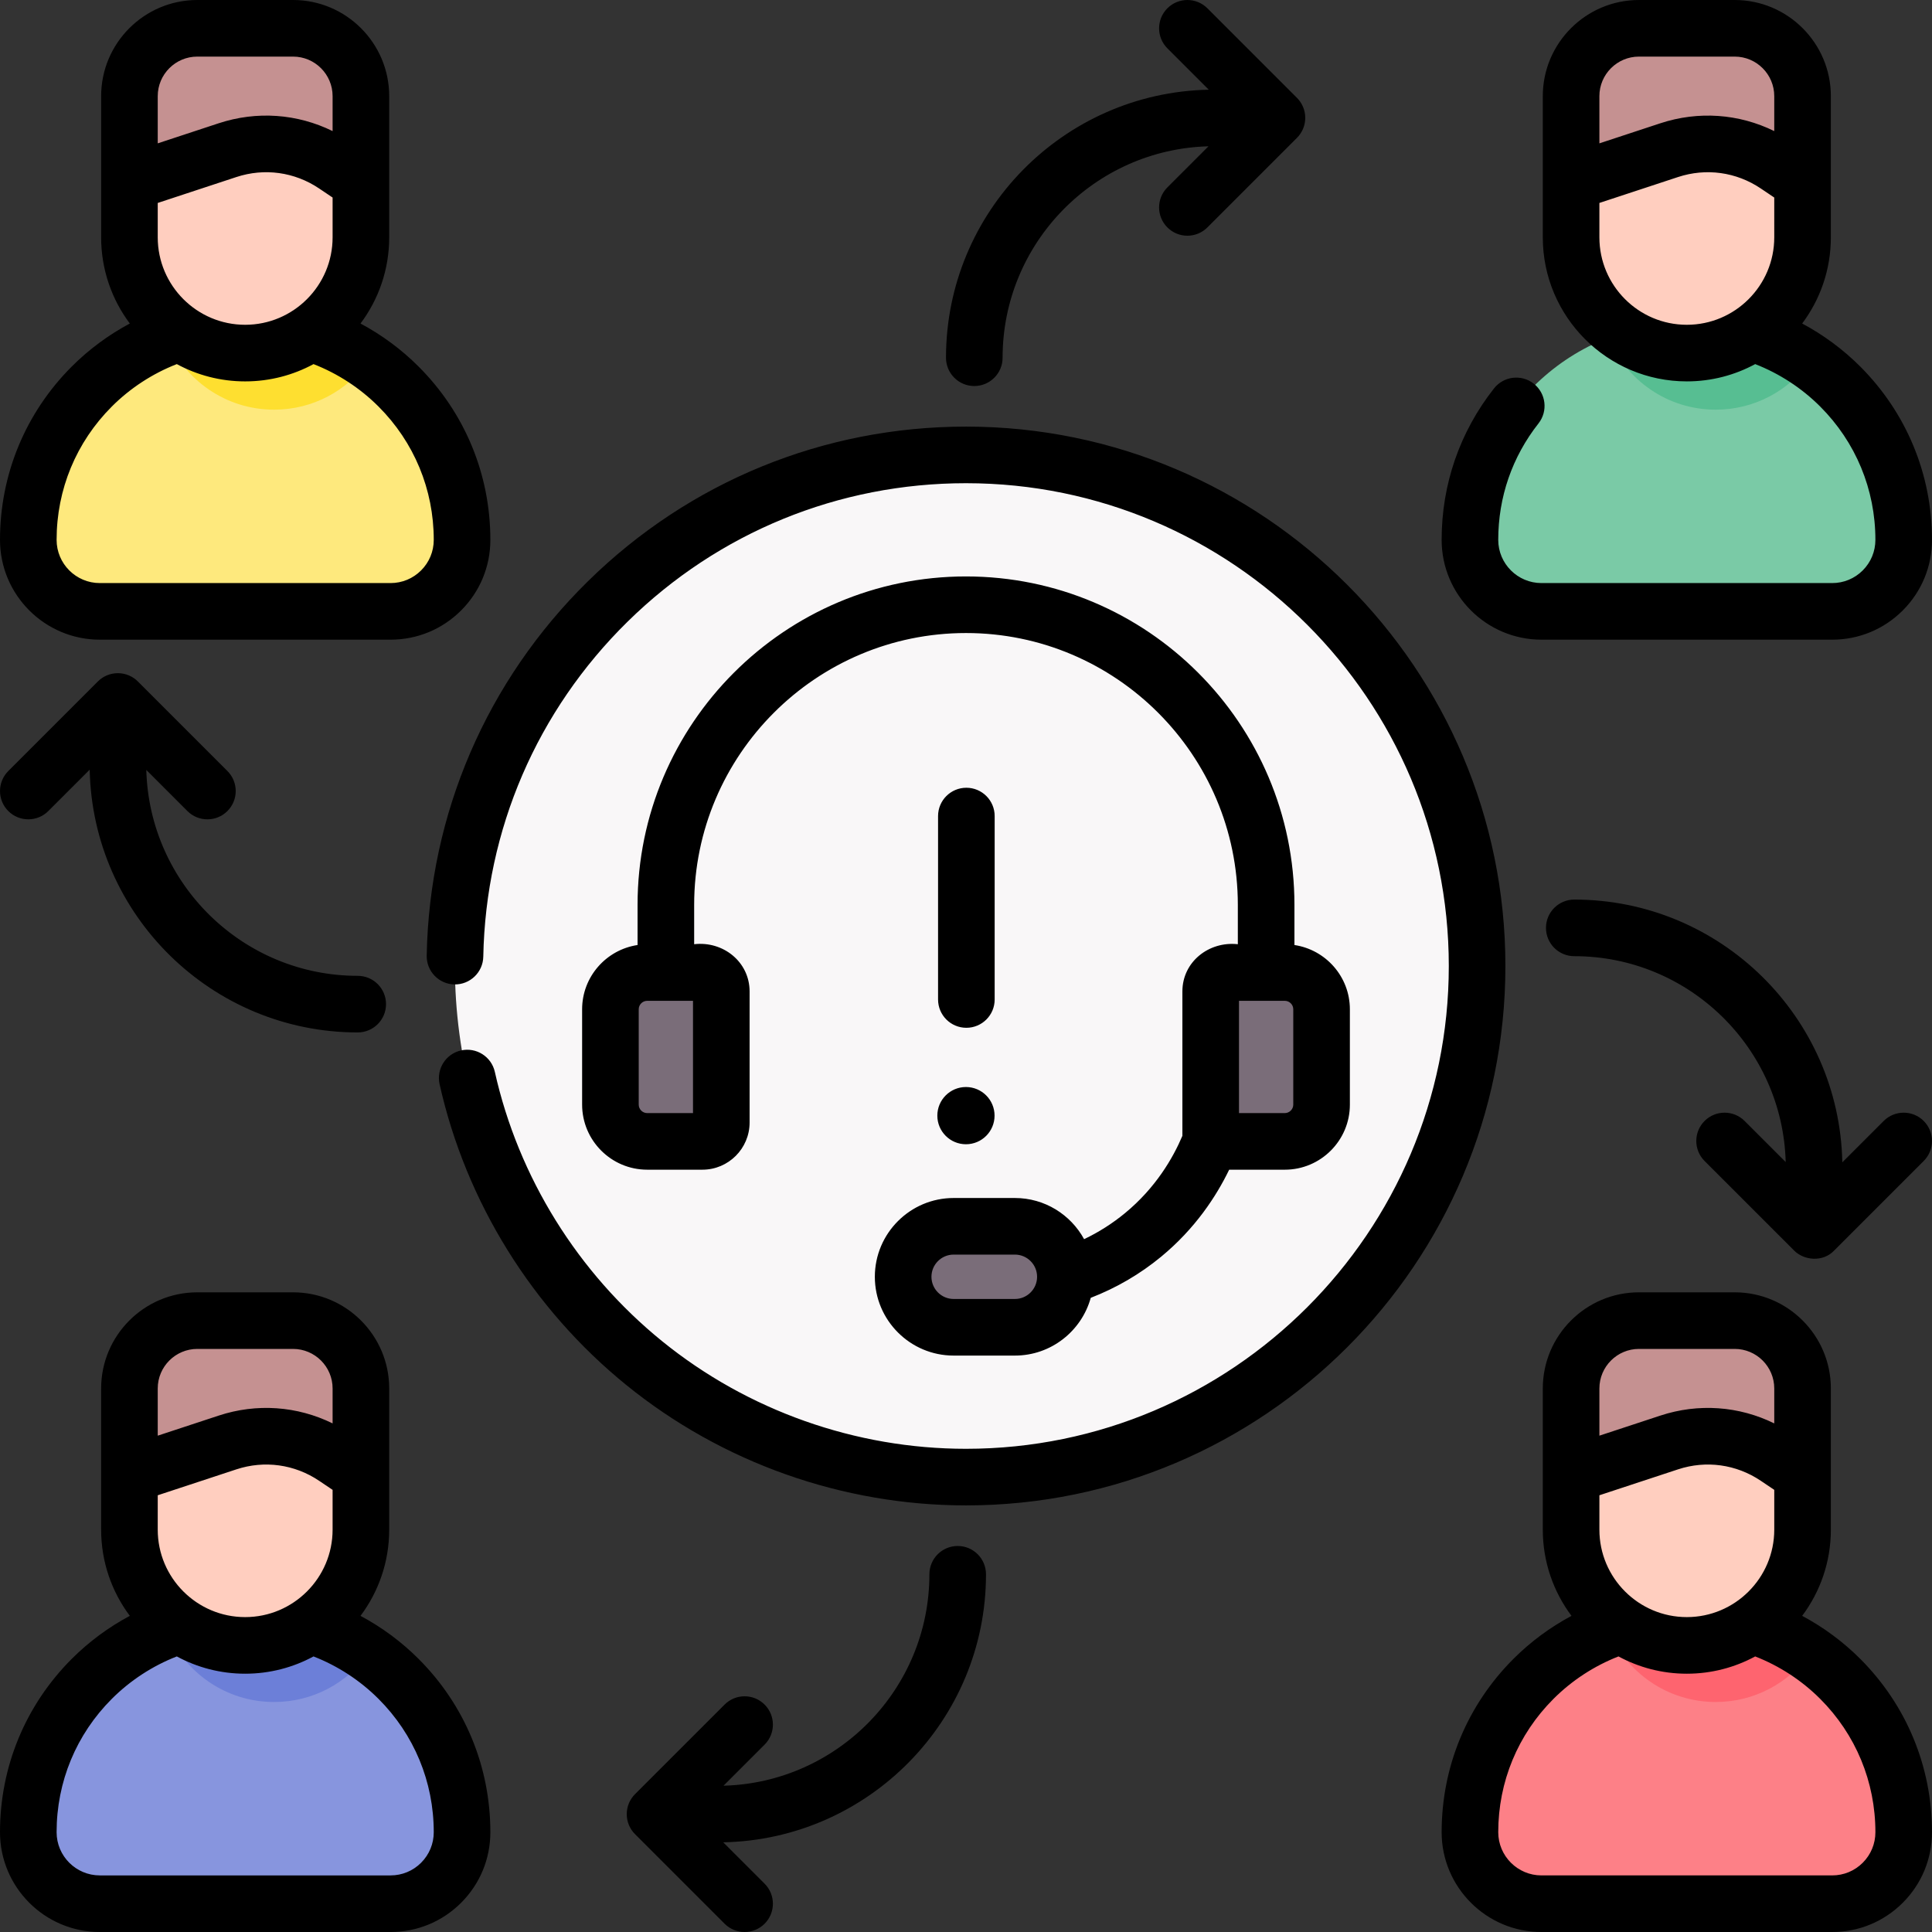
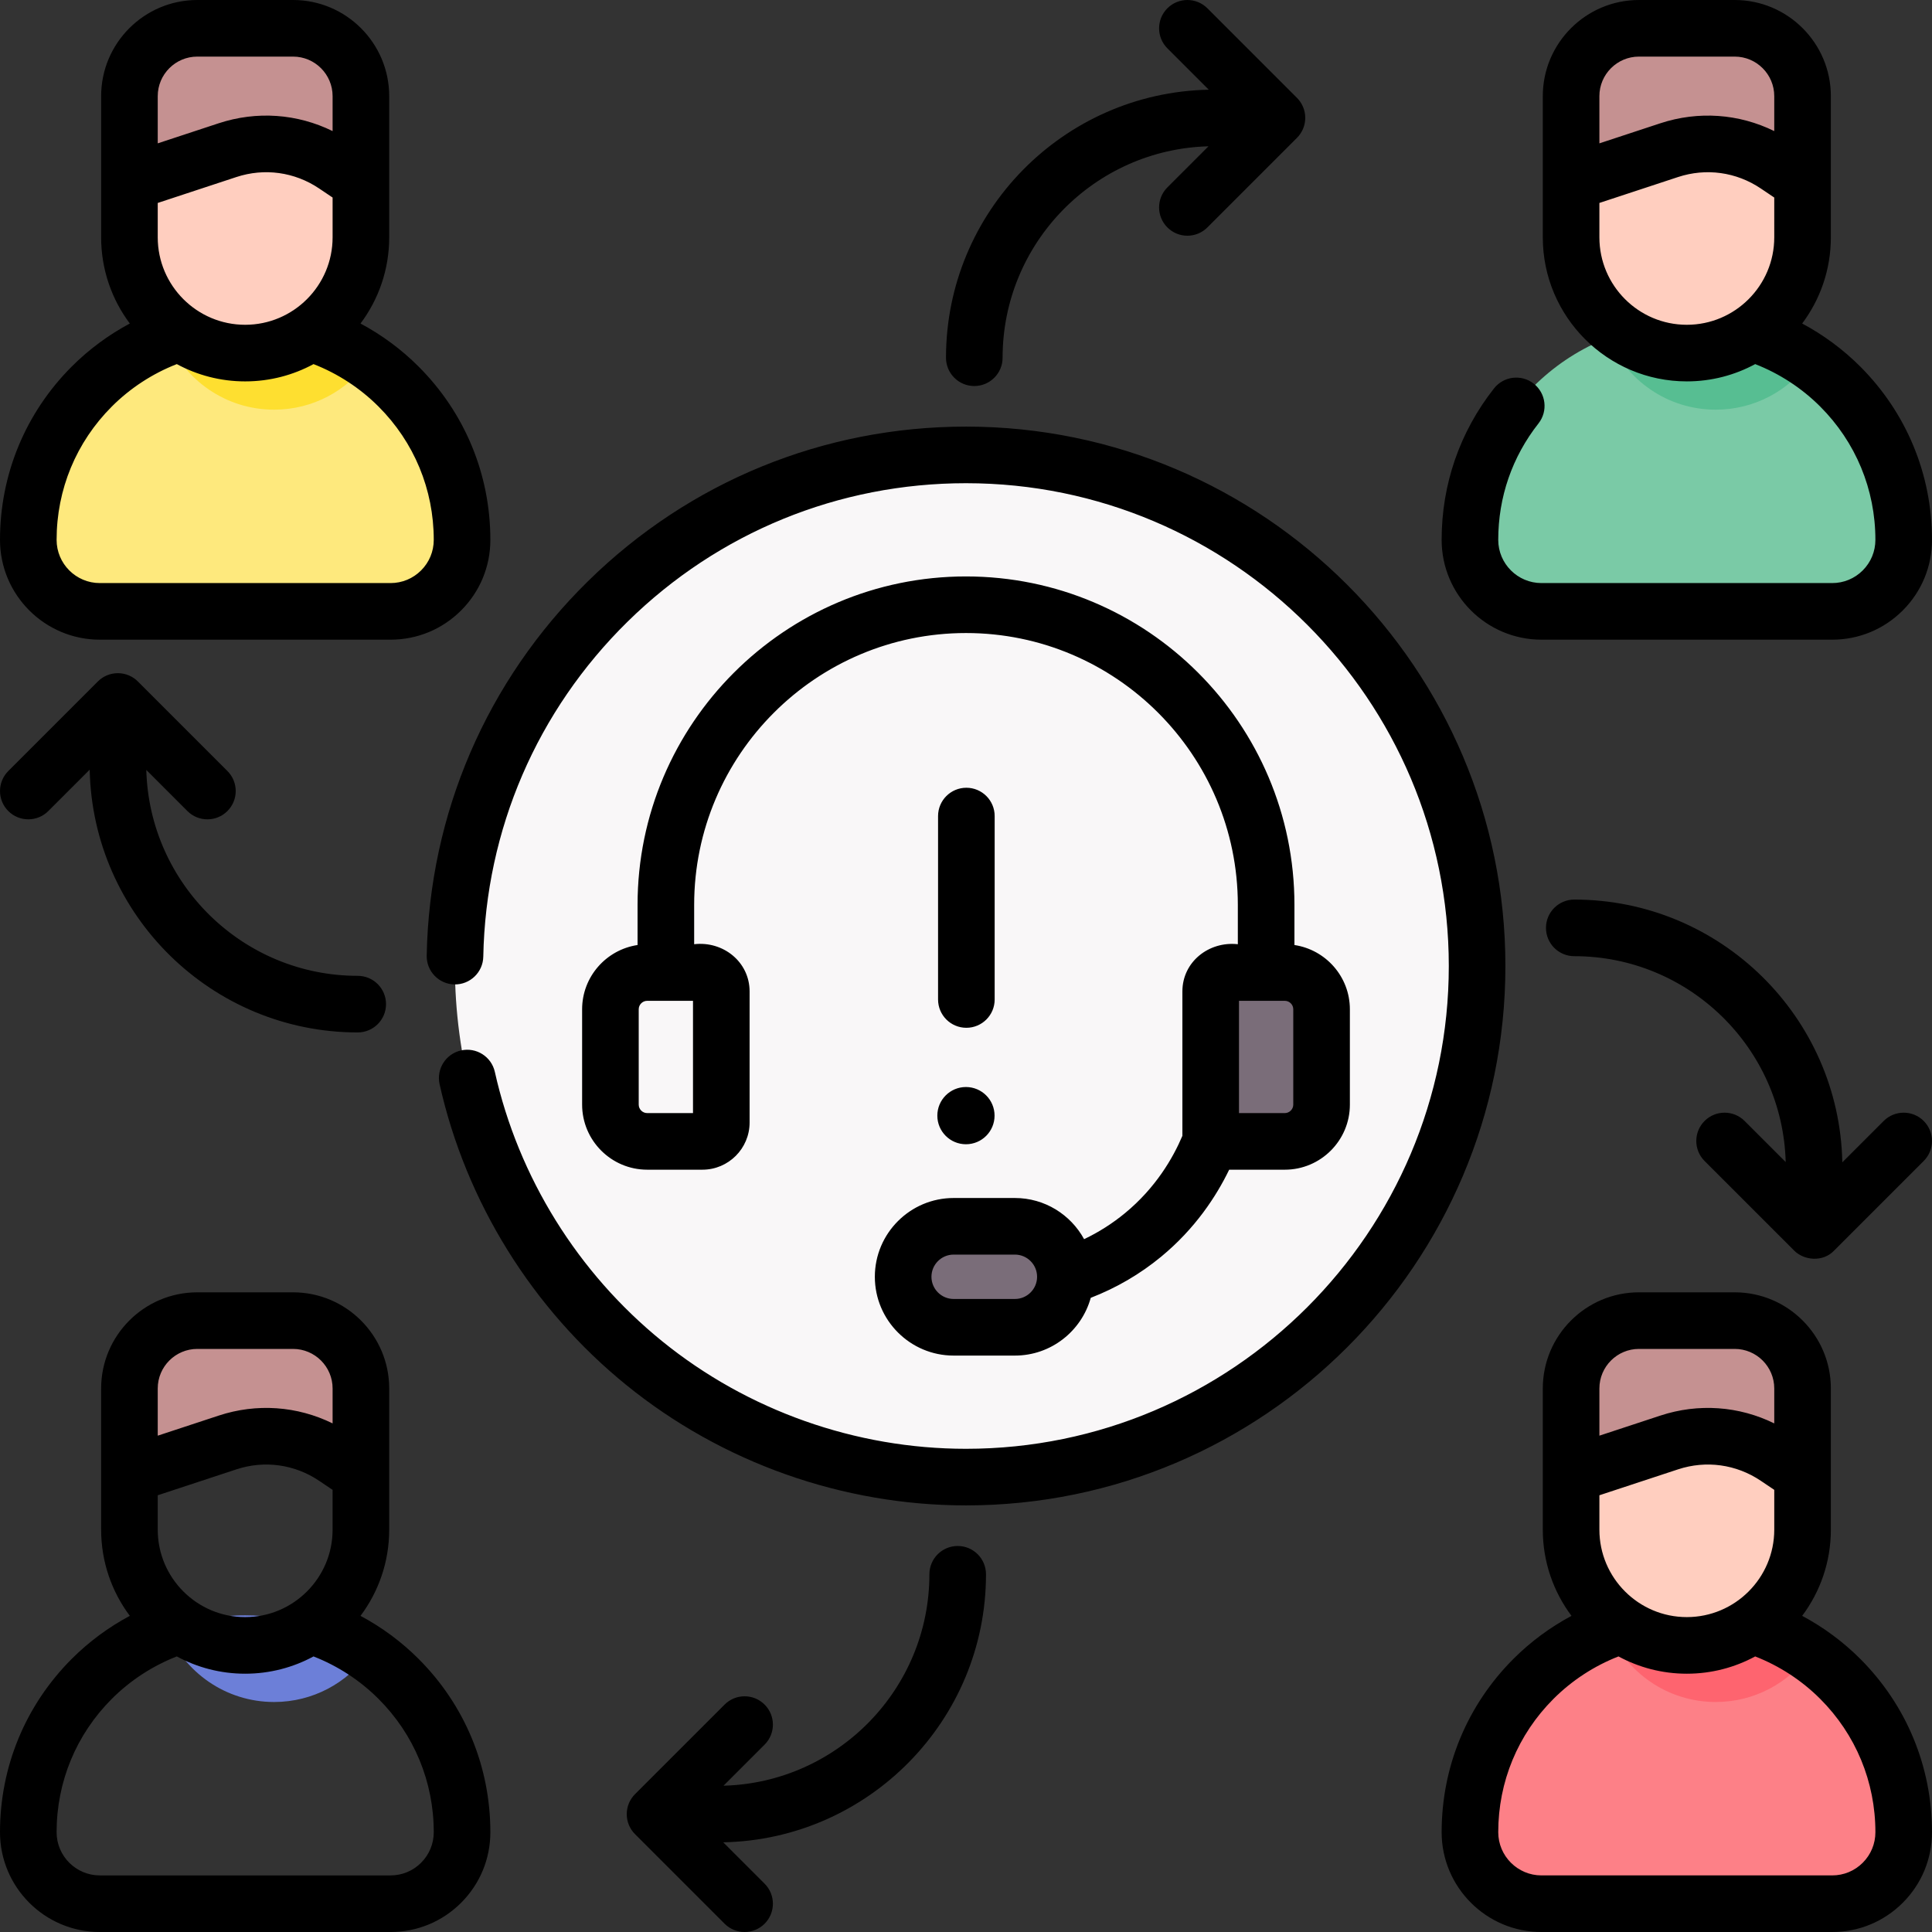
<svg xmlns="http://www.w3.org/2000/svg" id="Capa_1" height="512" viewBox="0 0 512 512" width="512">
  <rect x="0" y="0" width="512" height="512" fill="#333333" stroke="none" />
  <g>
    <g>
      <g>
        <circle cx="256" cy="256" fill="#f9f7f8" r="135.447" />
        <g fill="#7a6d79">
          <g>
            <path d="m340.482 302.478h-14.635c-2.761 0-5-2.239-5-5v-34.751c0-2.761 2.239-5 5-5h14.635c5.384 0 9.749 4.365 9.749 9.749v25.253c0 5.385-4.365 9.749-9.749 9.749z" />
-             <path d="m171.518 302.478h14.635c2.761 0 5-2.239 5-5v-34.751c0-2.761-2.239-5-5-5h-14.635c-5.384 0-9.749 4.365-9.749 9.749v25.253c0 5.385 4.365 9.749 9.749 9.749z" />
          </g>
          <path d="m268.96 351.74h-16.235c-7.39 0-13.38-5.99-13.38-13.38 0-7.39 5.99-13.38 13.38-13.38h16.235c7.39 0 13.38 5.99 13.38 13.38 0 7.39-5.991 13.38-13.38 13.38z" />
        </g>
      </g>
      <g>
        <path d="m485.548 162.022h-77.046c-10.466 0-18.95-8.484-18.95-18.95 0-31.742 25.732-57.473 57.473-57.473 31.742 0 57.473 25.732 57.473 57.473 0 10.465-8.484 18.95-18.95 18.95z" fill="#7acaa6" />
        <g>
          <path d="m447.025 85.598c-7.315 0-14.303 1.381-20.739 3.873 4.568 11.201 15.561 19.099 28.405 19.099 10.279 0 19.37-5.062 24.936-12.824-9.265-6.394-20.493-10.148-32.602-10.148z" fill="#57be92" />
          <path d="m447.025 93.57c-16.939 0-30.67-13.732-30.67-30.67v-37.421c0-9.93 8.05-17.98 17.98-17.98h25.381c9.93 0 17.98 8.05 17.98 17.98v37.421c-.001 16.938-13.732 30.67-30.671 30.67z" fill="#ffcebf" />
          <path d="m459.715 7.499h-25.381c-9.93 0-17.98 8.05-17.98 17.98v22.877l25.99-8.563c9.584-3.157 20.09-1.708 28.462 3.926l6.888 4.636v-22.876c.001-9.93-8.048-17.98-17.979-17.98z" fill="#c59191" />
        </g>
      </g>
      <g>
        <path d="m103.498 162.022h-77.046c-10.466 0-18.95-8.484-18.95-18.95 0-31.742 25.732-57.473 57.473-57.473 31.742 0 57.473 25.732 57.473 57.473 0 10.465-8.484 18.95-18.95 18.95z" fill="#fee97d" />
        <g>
          <path d="m64.975 85.598c-7.315 0-14.303 1.381-20.739 3.873 4.568 11.201 15.561 19.099 28.405 19.099 10.279 0 19.37-5.062 24.936-12.824-9.265-6.394-20.493-10.148-32.602-10.148z" fill="#fedf30" />
          <path d="m64.975 93.57c-16.939 0-30.67-13.732-30.67-30.67v-37.421c0-9.93 8.05-17.98 17.98-17.98h25.381c9.93 0 17.98 8.05 17.98 17.98v37.421c-.001 16.938-13.732 30.67-30.671 30.67z" fill="#ffcebf" />
          <path d="m77.665 7.499h-25.38c-9.93 0-17.98 8.05-17.98 17.98v22.877l25.99-8.563c9.584-3.157 20.09-1.708 28.462 3.926l6.888 4.636v-22.876c0-9.93-8.049-17.98-17.98-17.98z" fill="#c59191" />
        </g>
      </g>
      <g>
        <g>
-           <path d="m103.498 504.5h-77.046c-10.466 0-18.95-8.484-18.95-18.95 0-31.742 25.732-57.473 57.473-57.473 31.742 0 57.473 25.732 57.473 57.473 0 10.466-8.484 18.95-18.95 18.95z" fill="#8795de" />
          <g>
            <path d="m64.975 428.077c-7.315 0-14.303 1.381-20.739 3.873 4.568 11.201 15.561 19.099 28.405 19.099 10.279 0 19.37-5.062 24.936-12.824-9.265-6.395-20.493-10.148-32.602-10.148z" fill="#6c7fd8" />
-             <path d="m64.975 436.048c-16.939 0-30.67-13.732-30.67-30.67v-37.421c0-9.93 8.05-17.98 17.98-17.98h25.381c9.93 0 17.98 8.05 17.98 17.98v37.421c-.001 16.939-13.732 30.67-30.671 30.67z" fill="#ffcebf" />
            <path d="m77.665 349.977h-25.38c-9.93 0-17.98 8.05-17.98 17.98v22.877l25.99-8.563c9.584-3.157 20.09-1.708 28.462 3.926l6.888 4.636v-22.877c0-9.929-8.049-17.979-17.98-17.979z" fill="#c59191" />
          </g>
        </g>
      </g>
      <g>
        <path d="m485.548 504.5h-77.046c-10.466 0-18.95-8.484-18.95-18.95 0-31.742 25.732-57.473 57.473-57.473 31.742 0 57.473 25.732 57.473 57.473 0 10.466-8.484 18.95-18.95 18.95z" fill="#fd8087" />
        <g>
          <path d="m447.025 428.077c-7.315 0-14.303 1.381-20.739 3.873 4.568 11.201 15.561 19.099 28.405 19.099 10.279 0 19.37-5.062 24.936-12.824-9.265-6.395-20.493-10.148-32.602-10.148z" fill="#fe646f" />
          <path d="m447.025 436.048c-16.939 0-30.67-13.732-30.67-30.67v-37.421c0-9.93 8.05-17.98 17.98-17.98h25.381c9.93 0 17.98 8.05 17.98 17.98v37.421c-.001 16.939-13.732 30.67-30.671 30.67z" fill="#ffcebf" />
          <path d="m459.715 349.977h-25.381c-9.93 0-17.98 8.05-17.98 17.98v22.877l25.99-8.563c9.584-3.157 20.09-1.708 28.462 3.926l6.888 4.636v-22.877c.001-9.929-8.048-17.979-17.979-17.979z" fill="#c59191" />
        </g>
      </g>
    </g>
    <path d="m26.45 169.52h77.05c7.065 0 13.708-2.751 18.703-7.747 4.996-4.996 7.747-11.638 7.747-18.704 0-17.363-6.762-33.68-19.037-45.943-4.535-4.535-9.738-8.376-15.373-11.389 4.773-6.373 7.603-14.28 7.603-22.837v-37.42c0-14.05-11.43-25.48-25.48-25.48h-25.38c-14.05 0-25.48 11.43-25.48 25.48v37.421c0 8.555 2.829 16.462 7.601 22.834-5.638 3.014-10.841 6.855-15.378 11.392-12.269 12.27-19.026 28.586-19.026 45.943 0 14.584 11.866 26.45 26.45 26.45zm15.353-144.04c0-5.779 4.701-10.48 10.48-10.48h25.38c5.779 0 10.48 4.701 10.48 10.48v9.258c-9.365-4.603-20.099-5.393-30.197-2.067l-16.143 5.319zm0 28.303 20.837-6.865c7.438-2.451 15.43-1.348 21.927 3.025l3.576 2.407v10.551c0 12.776-10.394 23.17-23.17 23.17s-23.17-10.394-23.17-23.17zm-12.169 53.951c4.898-4.898 10.803-8.74 17.222-11.244 5.394 2.921 11.565 4.582 18.117 4.582s12.722-1.661 18.115-4.581c6.417 2.504 12.322 6.345 17.221 11.245 9.441 9.432 14.641 21.981 14.641 35.334 0 3.059-1.191 5.935-3.354 8.097-2.162 2.162-5.038 3.353-8.097 3.353h-77.049c-6.313 0-11.45-5.137-11.45-11.45 0-13.351 5.197-25.9 14.634-35.336zm228.565-5.434c4.142 0 7.5-3.358 7.5-7.5 0-30.41 24.341-55.225 54.56-56.029l-10.891 10.891c-2.929 2.929-2.929 7.678 0 10.606 1.464 1.465 3.384 2.197 5.303 2.197s3.839-.732 5.303-2.197l23.712-23.712c1.37-1.359 2.219-3.242 2.219-5.324s-.849-3.965-2.219-5.324l-23.711-23.711c-2.929-2.929-7.678-2.929-10.606 0-2.929 2.929-2.929 7.678 0 10.606l10.966 10.966c-38.526.768-69.635 32.325-69.635 71.031-.001 4.143 3.357 7.5 7.499 7.5zm150.301 67.22h77.05c7.065 0 13.708-2.751 18.704-7.747 4.995-4.996 7.746-11.638 7.746-18.703 0-17.357-6.757-33.673-19.026-45.943-4.537-4.537-9.74-8.378-15.378-11.392 4.772-6.372 7.601-14.279 7.601-22.834v-37.421c0-14.05-11.43-25.48-25.48-25.48h-25.38c-14.05 0-25.48 11.43-25.48 25.48v37.421c0 21.047 17.123 38.17 38.17 38.17 6.552 0 12.724-1.661 18.117-4.582 6.419 2.504 12.324 6.346 17.222 11.244 9.437 9.437 14.634 21.986 14.634 35.337 0 3.059-1.191 5.935-3.353 8.097-2.163 2.163-5.039 3.354-8.098 3.354h-77.049c-6.313 0-11.45-5.137-11.45-11.45 0-11.321 3.689-21.993 10.668-30.861 2.562-3.255 1.999-7.971-1.256-10.532-3.256-2.561-7.971-2-10.532 1.256-9.08 11.539-13.88 25.418-13.88 40.138 0 14.582 11.866 26.448 26.45 26.448zm61.697-106.619c0 12.776-10.394 23.17-23.17 23.17s-23.17-10.394-23.17-23.17v-9.118l20.837-6.865c7.439-2.451 15.431-1.347 21.927 3.025l3.576 2.407zm0-28.163c-9.365-4.603-20.099-5.393-30.197-2.066l-16.144 5.318v-12.51c0-5.779 4.701-10.48 10.48-10.48h25.38c5.779 0 10.48 4.701 10.48 10.48v9.258zm-18.465 262.328c-2.929 2.93-2.929 7.678 0 10.607l23.715 23.715c2.628 2.689 7.704 3.145 10.642 0l23.715-23.715c2.929-2.93 2.929-7.678 0-10.607-2.928-2.928-7.677-2.928-10.606 0l-10.966 10.966c-.768-38.526-32.325-69.635-71.031-69.635-4.142 0-7.5 3.358-7.5 7.5s3.358 7.5 7.5 7.5c30.41 0 55.225 24.34 56.029 54.56l-10.891-10.891c-2.93-2.928-7.679-2.928-10.607 0zm-195.732-144.306c-47.994 0-87.039 39.045-87.039 87.039v10.64c-8.3 1.242-14.692 8.397-14.692 17.037v25.254c0 9.511 7.738 17.249 17.249 17.249h14.635c6.893 0 12.5-5.607 12.5-12.5v-34.751c-.013-7.845-7.041-13.398-14.692-12.5v-10.429c0-39.722 32.316-72.039 72.039-72.039s72.039 32.316 72.039 72.039v10.429c-7.624-.849-14.692 4.633-14.692 12.5v38.277c-2.474 5.844-7.035 13.743-15.18 20.463-3.339 2.754-6.976 5.068-10.867 6.923-3.544-6.493-10.436-10.909-18.341-10.909h-16.235c-11.514 0-20.88 9.366-20.88 20.88s9.367 20.88 20.88 20.88h16.235c9.581 0 17.655-6.494 20.102-15.306 6.78-2.629 13.043-6.271 18.651-10.896 9.049-7.465 14.64-16.043 18.03-23.06h14.74c9.511 0 17.249-7.738 17.249-17.249v-25.254c0-8.64-6.392-15.795-14.692-17.037v-10.64c0-47.995-39.045-87.04-87.039-87.04zm-72.347 142.219h-12.135c-1.24 0-2.249-1.009-2.249-2.249v-25.254c0-1.239 1.009-2.248 2.249-2.248h12.135zm85.307 49.261h-16.235c-3.243 0-5.88-2.638-5.88-5.88s2.638-5.88 5.88-5.88h16.235c3.236 0 5.868 2.626 5.879 5.859v.038c-.009 3.235-2.642 5.863-5.879 5.863zm73.771-51.51c0 1.24-1.009 2.249-2.249 2.249h-12.135v-29.751h12.135c1.24 0 2.249 1.009 2.249 2.248zm-86.634-20.355c4.142 0 7.5-3.357 7.5-7.5v-48.612c0-4.142-3.358-7.5-7.5-7.5s-7.5 3.358-7.5 7.5v48.612c0 4.143 3.358 7.5 7.5 7.5zm-.111 30.862c4.188 0 7.583-3.395 7.583-7.583s-3.395-7.583-7.583-7.583-7.583 3.395-7.583 7.583c0 4.187 3.395 7.583 7.583 7.583zm221.608 124.977c4.773-6.373 7.603-14.28 7.603-22.836v-37.421c0-14.05-11.43-25.479-25.48-25.479h-25.38c-14.05 0-25.48 11.43-25.48 25.479v37.421c0 8.558 2.831 16.466 7.605 22.839-5.637 3.014-10.839 6.854-15.372 11.388-12.278 12.265-19.04 28.582-19.04 45.945 0 14.585 11.866 26.45 26.45 26.45h77.05c7.065 0 13.708-2.751 18.705-7.747 4.995-4.996 7.746-11.639 7.746-18.703 0-17.357-6.757-33.674-19.026-45.942-4.538-4.537-9.742-8.379-15.381-11.394zm-53.737-60.257c0-5.778 4.701-10.479 10.48-10.479h25.38c5.779 0 10.48 4.701 10.48 10.479v9.258c-9.366-4.603-20.099-5.394-30.197-2.065l-16.144 5.318v-12.511zm0 28.303 20.837-6.865c7.438-2.452 15.43-1.348 21.927 3.024l3.576 2.407v10.551c0 12.776-10.394 23.17-23.17 23.17s-23.17-10.394-23.17-23.17zm69.791 97.387c-2.163 2.162-5.039 3.354-8.098 3.354h-77.05c-6.313 0-11.45-5.137-11.45-11.45 0-13.354 5.2-25.902 14.644-35.337 4.897-4.897 10.802-8.74 17.222-11.244 5.392 2.919 11.561 4.579 18.111 4.579 6.551 0 12.721-1.66 18.114-4.58 6.421 2.504 12.328 6.347 17.226 11.246 9.436 9.435 14.633 21.984 14.633 35.335 0 3.059-1.191 5.934-3.352 8.097zm-480.845-278.712 10.966-10.966c.768 38.526 32.325 69.635 71.031 69.635 4.142 0 7.5-3.357 7.5-7.5s-3.358-7.5-7.5-7.5c-30.41 0-55.225-24.341-56.029-54.56l10.891 10.891c1.464 1.465 3.384 2.197 5.303 2.197s3.839-.732 5.303-2.197c2.929-2.929 2.929-7.678 0-10.606l-23.712-23.712c-1.359-1.37-3.242-2.219-5.324-2.219s-3.965.849-5.324 2.219l-23.711 23.711c-2.929 2.929-2.929 7.678 0 10.606 2.929 2.929 7.678 2.929 10.606.001zm243.197-101.882c-37.702 0-73.276 14.548-100.168 40.965-26.857 26.382-42.041 61.62-42.753 99.223-.079 4.142 3.215 7.563 7.356 7.641 4.135.073 7.562-3.216 7.641-7.356.638-33.653 14.228-65.192 38.268-88.806 24.07-23.645 55.911-36.667 89.656-36.667 70.55 0 127.947 57.396 127.947 127.947s-57.396 127.947-127.947 127.947c-29.25 0-57.845-10.124-80.518-28.507-22.354-18.124-38.103-43.475-44.345-71.383-.904-4.042-4.912-6.587-8.957-5.683-4.042.904-6.586 4.914-5.682 8.956 6.977 31.192 24.569 59.519 49.537 79.761 25.336 20.542 57.287 31.855 89.965 31.855 78.821 0 142.947-64.126 142.947-142.947s-64.126-142.946-142.947-142.946zm-160.462 315.164c4.774-6.373 7.605-14.281 7.605-22.839v-37.421c0-14.05-11.43-25.479-25.48-25.479h-25.38c-14.05 0-25.48 11.43-25.48 25.479v37.421c0 8.556 2.83 16.464 7.603 22.836-5.639 3.014-10.844 6.856-15.38 11.392-12.269 12.27-19.026 28.587-19.026 45.944 0 14.585 11.866 26.45 26.45 26.45h77.05c7.065 0 13.708-2.751 18.704-7.747s7.747-11.639 7.747-18.703c0-17.363-6.762-33.681-19.037-45.942-4.535-4.536-9.738-8.377-15.376-11.391zm-53.735-60.26c0-5.778 4.701-10.479 10.48-10.479h25.38c5.779 0 10.48 4.701 10.48 10.479v9.258c-9.366-4.603-20.099-5.395-30.197-2.066l-16.144 5.318v-12.51zm0 28.303 20.837-6.865c7.437-2.452 15.43-1.348 21.926 3.024l3.577 2.407v10.551c0 12.776-10.394 23.17-23.17 23.17s-23.17-10.394-23.17-23.17zm69.794 97.387c-2.162 2.163-5.038 3.354-8.097 3.354h-77.05c-6.313-.001-11.45-5.138-11.45-11.451 0-13.351 5.197-25.9 14.634-35.337 4.898-4.898 10.804-8.741 17.225-11.245 5.393 2.92 11.563 4.58 18.114 4.58 6.55 0 12.719-1.66 18.111-4.579 6.42 2.504 12.325 6.347 17.225 11.247 9.441 9.432 14.641 21.98 14.641 35.334 0 3.059-1.191 5.934-3.353 8.097zm142.204-83.947c-4.142 0-7.5 3.357-7.5 7.5 0 30.411-24.341 55.225-54.56 56.029l10.891-10.891c2.929-2.93 2.929-7.678 0-10.607-2.929-2.928-7.678-2.928-10.606 0l-23.716 23.716c-1.368 1.359-2.216 3.24-2.216 5.321s.848 3.962 2.216 5.321l23.716 23.715c1.464 1.464 3.384 2.196 5.303 2.196s3.839-.732 5.303-2.196c2.929-2.93 2.929-7.678 0-10.607l-10.966-10.965c38.525-.769 69.635-32.325 69.635-71.031 0-4.143-3.358-7.501-7.5-7.501z" />
  </g>
</svg>